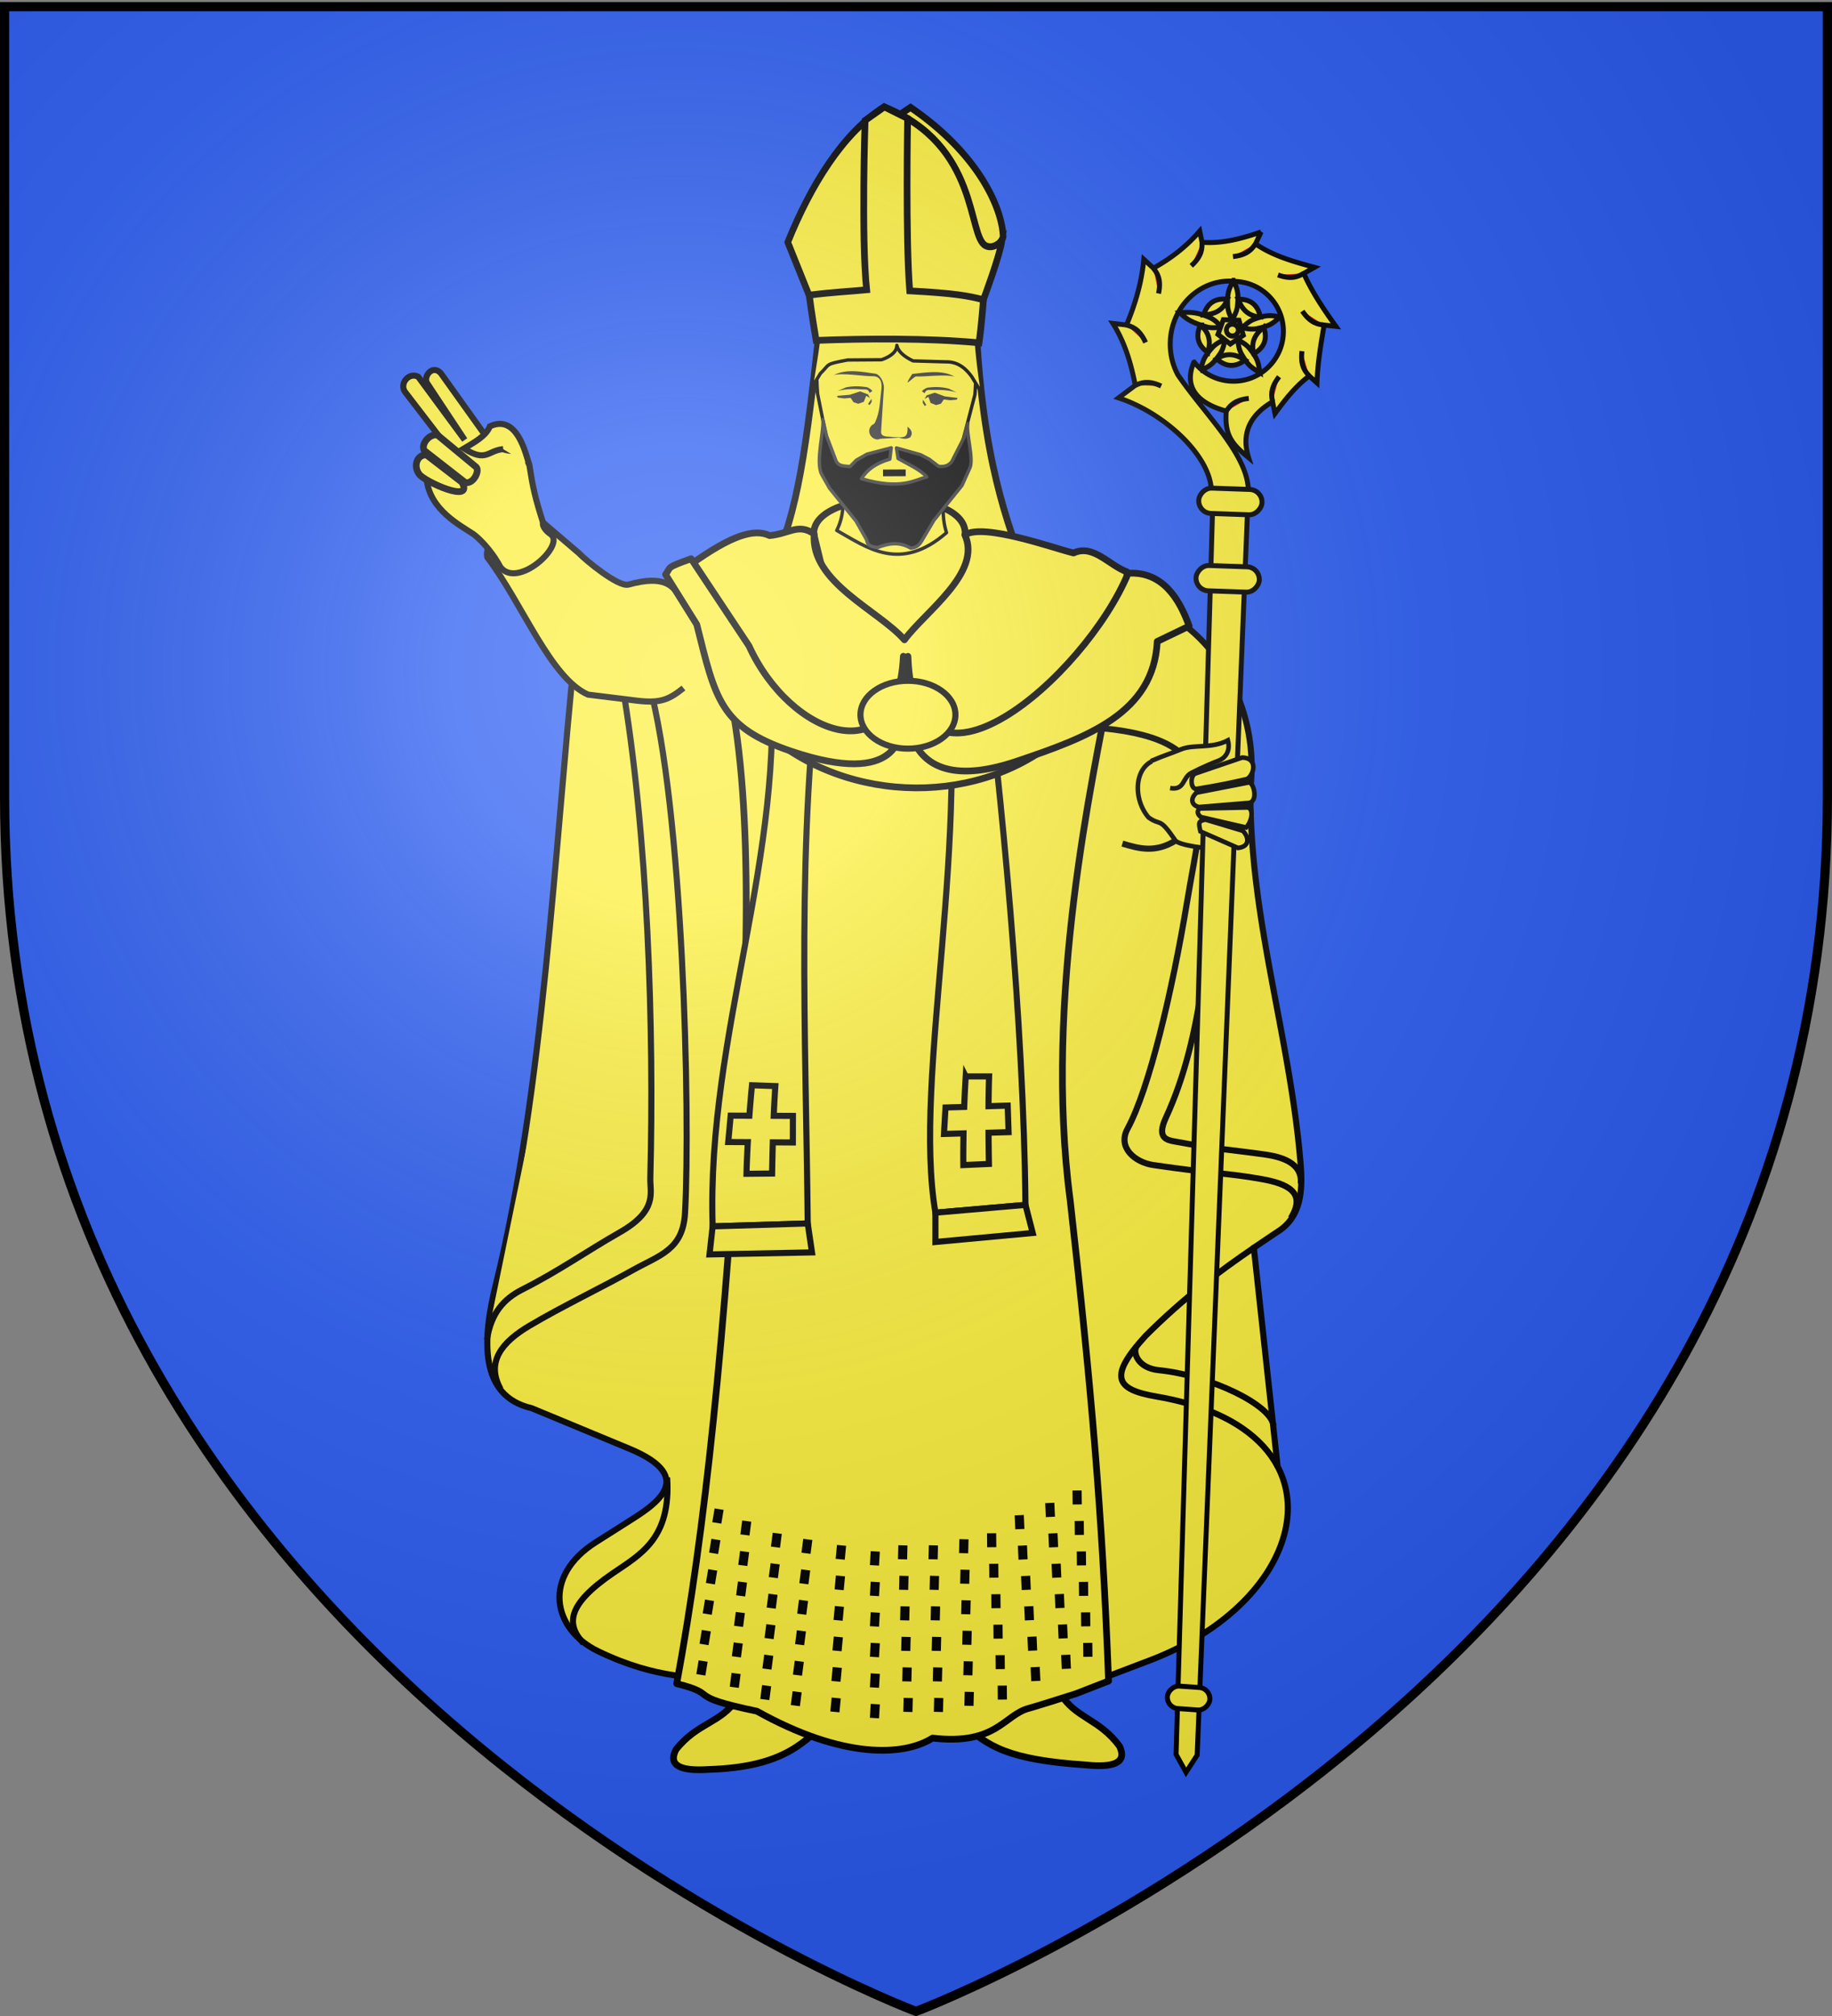
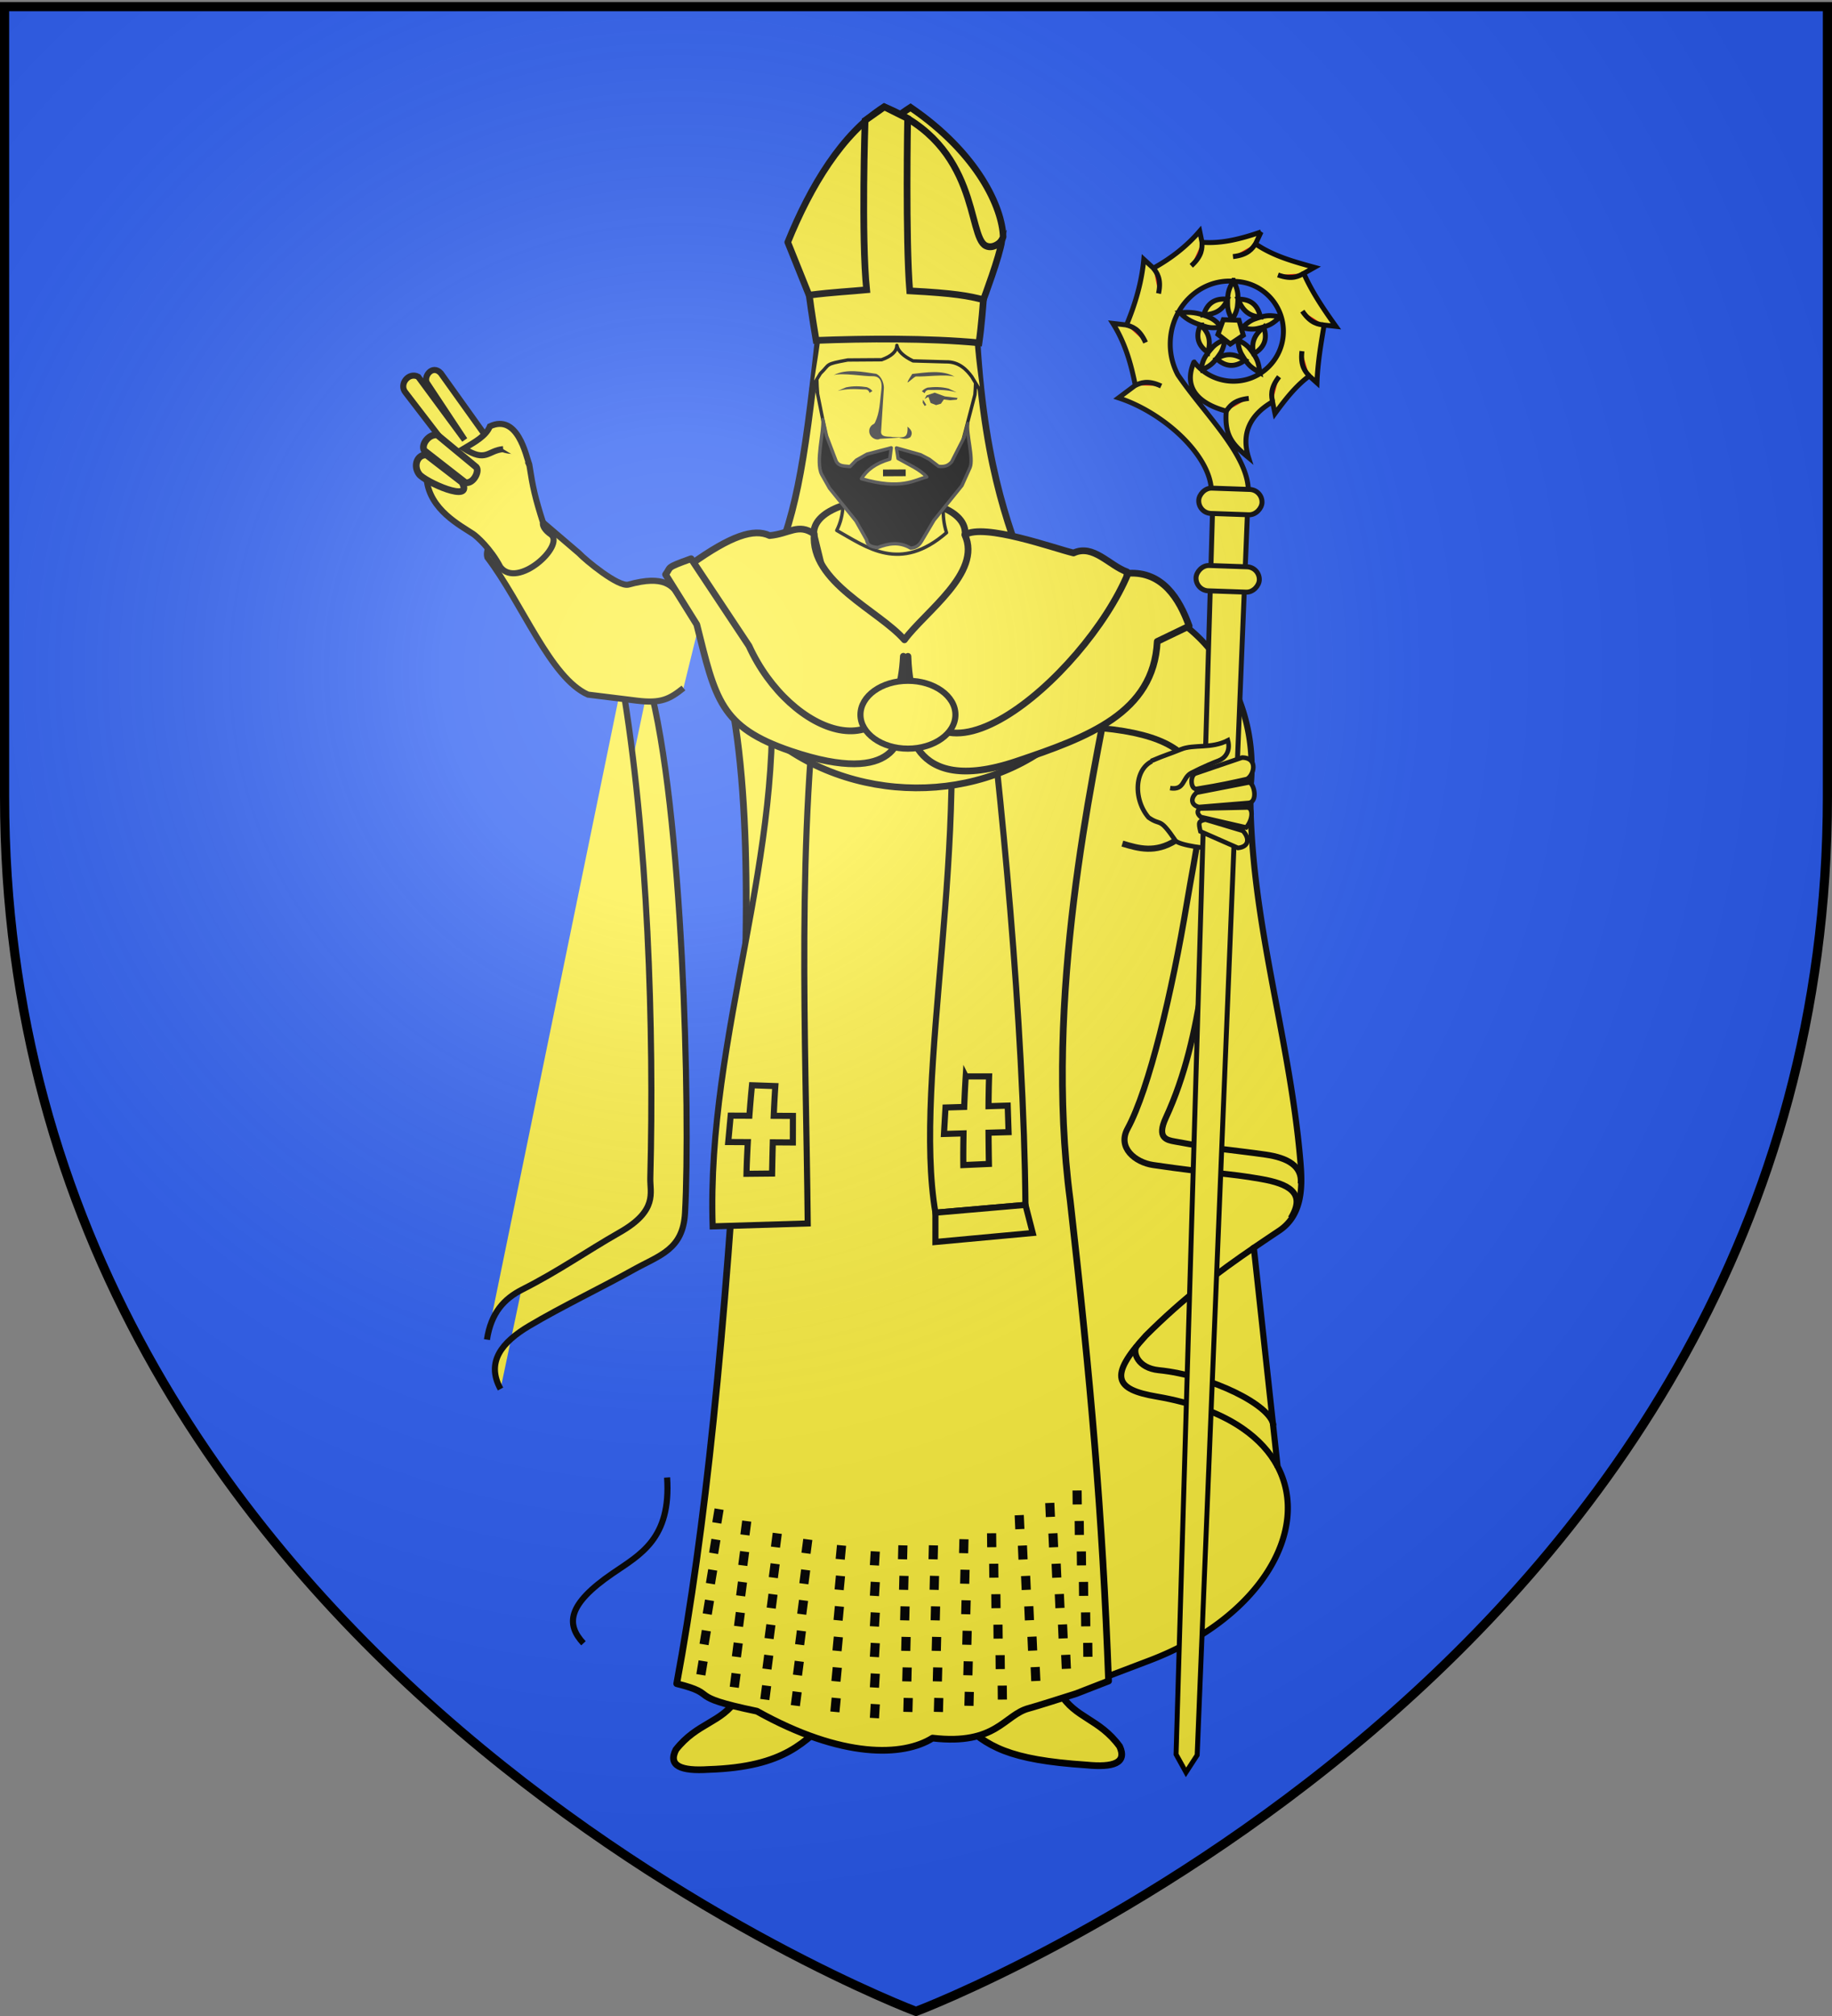
<svg xmlns="http://www.w3.org/2000/svg" xmlns:xlink="http://www.w3.org/1999/xlink" width="600" height="660" version="1.0">
  <rect width="100%" height="100%" fill="#808080" stroke="none" />
  <defs>
    <g id="c">
      <path id="b" d="M0 0v1h.5L0 0z" transform="rotate(18 3.157 -.5)" />
      <use xlink:href="#b" width="810" height="540" transform="scale(-1 1)" />
    </g>
    <g id="d">
      <use xlink:href="#c" width="810" height="540" transform="rotate(72)" />
      <use xlink:href="#c" width="810" height="540" transform="rotate(144)" />
    </g>
    <g id="f">
      <path id="e" d="M0 0v1h.5L0 0z" transform="rotate(18 3.157 -.5)" />
      <use xlink:href="#e" width="810" height="540" transform="scale(-1 1)" />
    </g>
    <g id="g">
      <use xlink:href="#f" width="810" height="540" transform="rotate(72)" />
      <use xlink:href="#f" width="810" height="540" transform="rotate(144)" />
    </g>
    <radialGradient xlink:href="#a" id="h" cx="221.445" cy="226.331" r="300" fx="221.445" fy="226.331" gradientTransform="matrix(1.353 0 0 1.349 -77.63 -85.747)" gradientUnits="userSpaceOnUse" />
    <linearGradient id="a">
      <stop offset="0" style="stop-color:white;stop-opacity:.314" />
      <stop offset=".19" style="stop-color:white;stop-opacity:.251" />
      <stop offset=".6" style="stop-color:#6b6b6b;stop-opacity:.125" />
      <stop offset="1" style="stop-color:black;stop-opacity:.125" />
    </linearGradient>
  </defs>
  <g style="display:inline">
    <path d="M300 658.5s298.5-112.32 298.5-397.772V2.176H1.5v258.552C1.5 546.18 300 658.5 300 658.5z" style="fill:#2b5df2;fill-opacity:1;fill-rule:evenodd;stroke:none;stroke-width:1px;stroke-linecap:butt;stroke-linejoin:miter;stroke-opacity:1" />
  </g>
  <path d="m342.84 553.351-24.526-198.03 36.336-148.07 12.248-9.155c19.831 5.306 38.004 30.755 34.614 60.026-.29 42.825 12.898 80.547 16.404 122.413.653 7.788.796 17.187-7 22.385a875.072 875.072 0 0 0-8.273 5.572l7.783 71.598c11.08 21.004-5.959 49.842-41.903 63.502l-25.682 9.76z" style="fill:#fcef3c;stroke:#000;stroke-width:2;stroke-linecap:butt;stroke-linejoin:miter;stroke-miterlimit:4;stroke-opacity:1;stroke-dasharray:none;display:inline" transform="translate(8)" />
  <path d="M306.748 563.642c8.554 8.205 15.603 12.494 41.062 14.187 8.886.88 13.373-.676 10.883-6.096-6.683-9.15-14.59-9.188-19.453-17.402l-32.492 9.311zM264.507 562.01c-8.834 7.9-14.978 16.478-40.48 17.281-8.912.57-13.342-1.142-10.664-6.472 6.998-8.911 14.902-8.674 20.048-16.712l31.096 5.902z" style="fill:#fcef3c;fill-opacity:1;stroke:#000;stroke-width:2.2;stroke-linejoin:round;stroke-miterlimit:4;stroke-opacity:1;stroke-dasharray:none;display:inline" transform="translate(8)" />
-   <path d="M180.15 214.815c-6.414 61.607-10.04 142.316-25.74 205.633-4.46 17.987-5.568 36.588 11.7 40.559l31.979 13.26c23.301 9.661 7.47 18.948-.78 24.178l-10.2 6.467c-17.54 11.12-14.237 28.398.74 35.652 19.277 9.336 32.902 8.623 43.779 9.36 3.87-118.195 25.533-235.5 3.12-355.01l-54.599 19.9z" style="fill:#fcef3c;stroke:#000;stroke-width:2;stroke-linecap:butt;stroke-linejoin:miter;stroke-opacity:1;display:inline" transform="translate(8)" />
  <path d="M225.162 208.142c12.249 27.291 12.779 85.434 9.543 139.997-5.376 90.644-11.71 152.624-21.073 203.064 14.716 3.673 1.862 3.936 26.253 9.004 28.004 15.63 47.966 14.836 57.545 8.813 20.896 2.435 23.444-7.634 31.522-9.75 2.278-.596 12.28-3.776 15.52-4.812l10.6-4.127c-2.04-55.08-5.856-97.945-12.566-157.306-8.802-66.343 7.516-138.954 13.052-168.476l-73.999-42.581-56.397 26.174z" style="fill:#fcef3c;fill-opacity:1;stroke:#000;stroke-width:2.2;stroke-linejoin:round;stroke-miterlimit:4;stroke-opacity:1;stroke-dasharray:none;display:inline" transform="translate(8)" />
  <path d="M244.06 217.552c5.683 61.729-20.728 120.807-18.66 183.94l31.138-.953c-.62-62.608-3.842-124.937 4.543-188.512l-17.02 5.525zM300.914 207.234c9.825 66.48-10.103 145.406-2.551 189.78l29.486-2.56c-.552-59.66-8.008-136.373-14.042-183.081l-12.893-4.14z" style="fill:#fcef3c;stroke:#000;stroke-width:2;stroke-linecap:butt;stroke-linejoin:miter;stroke-opacity:1;display:inline" transform="translate(8)" />
-   <path d="M238.282 355.293a428.573 428.573 0 0 0-.85 9.977l-6.127-.027-.802 8.634 6.41.036c-.179 3.47-.353 6.928-.425 10.367l8.383-.083c.058-3.424.14-6.845.231-10.217l6.565.042.022-8.692-6.284-.032c.14-3.303.308-6.564.528-9.737l-7.651-.268zM308.284 352.39c-.208 3.355-.37 6.672-.5 10l-6.125.188-.5 8.656 6.406-.187c-.056 3.473-.11 6.936-.062 10.375l8.376-.375c-.062-3.425-.099-6.846-.125-10.219l6.562-.187-.281-8.688-6.282.188c.024-3.306.078-6.572.188-9.75h-7.656zM225.4 401.492l31.138-.953 1.398 9.474-33.561.662 1.024-9.183zM298.363 397.014l29.486-2.56 2.376 9.201-31.863 2.947v-9.588z" style="fill:#fcef3c;stroke:#000;stroke-width:2;stroke-linecap:butt;stroke-linejoin:miter;stroke-opacity:1;display:inline" transform="translate(8)" />
+   <path d="M238.282 355.293a428.573 428.573 0 0 0-.85 9.977l-6.127-.027-.802 8.634 6.41.036c-.179 3.47-.353 6.928-.425 10.367l8.383-.083c.058-3.424.14-6.845.231-10.217l6.565.042.022-8.692-6.284-.032c.14-3.303.308-6.564.528-9.737l-7.651-.268zM308.284 352.39c-.208 3.355-.37 6.672-.5 10l-6.125.188-.5 8.656 6.406-.187c-.056 3.473-.11 6.936-.062 10.375l8.376-.375c-.062-3.425-.099-6.846-.125-10.219l6.562-.187-.281-8.688-6.282.188c.024-3.306.078-6.572.188-9.75h-7.656zM225.4 401.492zM298.363 397.014l29.486-2.56 2.376 9.201-31.863 2.947v-9.588z" style="fill:#fcef3c;stroke:#000;stroke-width:2;stroke-linecap:butt;stroke-linejoin:miter;stroke-opacity:1;display:inline" transform="translate(8)" />
  <path d="m248.887 186.226 23.46-2.973-11.662-60.978c2.801-2.145-.252-3.104 8.95-4.424l11.103-.078c3.224-1.152 4.96-2.703 4.995-4.712.357 1.875 2.137 3.57 5.303 5.094l10.65.307c4.42-.138 6.963 2.671 8.576 4.855l-14.701 60.612 32.728 4.4c-6.234-16.664-14.831-38.032-16.713-84.581l-50.733-.555c-5.011 45.95-7.41 63.325-15.956 83.033h4z" style="fill:#fcef3c;fill-opacity:1;stroke:#000;stroke-width:2.2;stroke-linejoin:round;stroke-miterlimit:4;stroke-opacity:1;stroke-dasharray:none;display:inline" transform="translate(8)" />
  <path d="M258.505 174.793c-.242-15.328 50.523-15.561 49.587.196l5.325 14.135-24.929 25.564-26.239-24.563-3.744-15.332z" style="fill:#fcef3c;fill-opacity:1;stroke:#000;stroke-width:2.2;stroke-linejoin:round;stroke-miterlimit:4;stroke-opacity:1;stroke-dasharray:none;display:inline" transform="translate(8)" />
  <path d="M288.216 209.47c-8.355-9.618-30.852-18.835-29.556-34.647-5.23-3.65-8.1-.073-14.612.517-5.159-2.443-12.68.079-25.728 9.382 3.736 97.591 144.733 96.83 142.78 2.492-5.83-2.084-11.07-9.181-17.5-6.175-6.204-1.461-29.307-9.88-35.605-5.94 5.715 12.426-13.133 25.265-19.779 34.37z" style="fill:#fcef3c;fill-opacity:1;stroke:#000;stroke-width:2.2;stroke-linejoin:round;stroke-miterlimit:4;stroke-opacity:1;stroke-dasharray:none;display:inline" transform="translate(8)" />
  <path d="M286.174 93.36c-11.527-.2-23.14 5.109-25.297 16.063-1.353 6.872-1.635 13.312-1.097 19.45l-.129-.554 2.95 14.662c2.89 9.262 8.552 20.503 3.44 30.67 9.89 5.552 20.73 13.967 35.957.739-3.699-11.633 3.15-20.907 5.488-30.625l3.803-14.544c.393-4.345.495-12.815-.325-18.923-1.81-11.035-13.262-16.74-24.79-16.939z" style="fill:#fcef3c;fill-opacity:1;stroke:#000;stroke-width:1.102;stroke-linecap:butt;stroke-linejoin:round;stroke-miterlimit:4;stroke-opacity:1;stroke-dasharray:none;display:inline" transform="translate(8)" />
  <path d="M289.221 139.686c1.69 1.312 1.603 2.408.937 3.435-1.346.87-2.54.467-3.747.156l-1.502.105-4.702.274c-1.246.8-4.11-.696-3.415-3.336.656-1.572 1.418-1.214 1.76-1.94 1.656-3.521 1.58-6.715 2.12-10.95.423-3.625-1.424-4.31-2.943-4.267-2.638.078-9.906-1.178-12.664-.365 4.237-2.197 9.389-1.042 13.913-.416 1.95.917 2.653 3.596 2.478 5.039l-.883 13.746c-.246 2.254 2.838 1.628 3.712 1.903 3.471.092 5.162.776 4.936-3.384z" style="fill:#313131;fill-opacity:1;stroke:none;display:inline" transform="translate(8)" />
  <g style="display:inline">
    <path d="M360.756 84.02c.413-1.214 1.24-.951 1.957-.985 2.5-.116 5.002-.116 7.516.577l-2.427-1.09c-2.122-.499-4.19-.454-6.234-.175-.83.317-1.33.706-1.64 1.136l.828.538z" style="fill:#313131;fill-opacity:1;stroke:none" transform="rotate(1 -1714.968 -5336.399) scale(1.103)" />
    <path d="m370.555 85.259-3.775-.39-3.058-1.054-2.369.839-.578 1.043 1.115-.609.68 1.796 1.637.614 1.427-.445.85-1.268 1.887.195 1.944-.205.24-.516zM360.3 85.962l1.005 1.547-.484.301-.603-.967.083-.88z" style="fill:#313131;fill-opacity:1;stroke:none" transform="rotate(1 -1714.968 -5336.399) scale(1.103)" />
  </g>
  <g style="display:inline">
    <path d="M360.908 84.193c.413-1.214 1.24-.952 1.958-.985 2.499-.116 5.001-.117 7.515.577l-2.426-1.09c-2.123-.5-4.19-.454-6.234-.175-.83.317-1.332.705-1.64 1.136l.827.537z" style="fill:#313131;fill-opacity:1;stroke:none" transform="scale(-1.103 1.103) rotate(-1 1908.198 35571.42)" />
-     <path d="m370.555 85.259-3.775-.39-3.058-1.054-2.369.839-.578 1.043 1.115-.609.68 1.796 1.637.614 1.427-.445.85-1.268 1.887.195 1.944-.205.24-.516zM360.3 85.962l1.005 1.547-.484.301-.603-.967.083-.88z" style="fill:#313131;fill-opacity:1;stroke:none" transform="scale(-1.103 1.103) rotate(-1 1908.198 35571.42)" />
  </g>
  <path d="m285.601 146.641.526 3.464c3.166 1.832 7.392 3.655 9.393 6.044-3.96.937-8.314 4.377-21.381.577 1.667-2.774 4.515-5.016 9.278-6.398l.474-3.724-7.95 2.08-3.477 1.957-2.055 2.102c-1.747-.21-3.726.026-4.598-1.861l-3.112-8.186-1.2-5.323c.4 3.838-2.494 13.786-.395 17.938l2.583 4.557 8.666 10.718 3.455 6.115c.324 1.924 1.356 2.237 3.636 2.557 3.452-1.323 6.968-2.04 10.801.188 1.71-.065 2.817-.966 3.602-2.312l4.037-6.815 9.171-11.357 2.647-5.89c1.236-3.025-1.336-11.385-.73-14.422l-1.194 4.506-4.098 8.03c-.898 1.045-2.093 1.78-4.3 1.469l-3.047-2.31-2.824-1.473-7.908-2.23z" style="fill:#000;fill-opacity:1;stroke:#313131;stroke-width:1.102;stroke-linecap:butt;stroke-linejoin:round;stroke-miterlimit:4;stroke-opacity:1;stroke-dasharray:none;display:inline" transform="translate(8)" />
  <path d="M291.992 123.244c2.634.17 9.942-.831 12.67.077-4.159-2.343-9.347-1.37-13.89-.9-3.612 5.516.167 1.062 1.22.823z" style="fill:#313131;fill-opacity:1;stroke:none;display:inline" transform="translate(8)" />
  <path d="m281.198 154.83 7.42-.038" style="fill:#fff;fill-opacity:1;stroke:#000;stroke-width:2.2;stroke-linejoin:round;stroke-miterlimit:4;stroke-opacity:1;stroke-dasharray:none;display:inline" transform="translate(8)" />
  <path d="M260.685 122.275c3.288-3.17 1.248-2.984 8.95-4.424l11.103-.078c3.224-1.152 4.96-2.703 4.995-4.712.357 1.875 2.137 3.57 5.303 5.094l10.65.307c4.42-.138 6.963 2.671 8.576 4.855l3.549 5.86c-1.012-7.585-2.43-16.026-2.235-25.43l-50.733-.554c-.548 8.859-2.144 17.02-3.18 24.03l3.022-4.948z" style="fill:#fcef3c;fill-opacity:1;stroke:#000;stroke-width:1.1;stroke-linejoin:round;stroke-miterlimit:4;stroke-opacity:1;stroke-dasharray:none;display:inline" transform="translate(8)" />
  <g style="fill:#fcef3c;stroke:#000;stroke-width:1.264;stroke-miterlimit:4;stroke-opacity:1;stroke-dasharray:none;display:inline">
    <path d="M30.738 31.418C34.966 20.973 42.924 11.335 50.883 6.3c13.201 8.236 18.045 18.118 18.312 23.428-.323 1.838-11.718 13.356-19.68 12.883l-12.56-.746-6.217-10.446z" style="fill:#fcef3c;fill-opacity:1;fill-rule:evenodd;stroke:#000;stroke-width:1.264;stroke-linecap:butt;stroke-linejoin:miter;stroke-miterlimit:4;stroke-opacity:1;stroke-dasharray:none" transform="matrix(1.696 .03 -.031 1.785 212.106 22.39)" />
    <path d="M27.633 31.418c4.228-10.445 10.17-20.083 18.13-25.119 18.652 6.653 16.496 23.503 20.105 25.12 1.605.718 3.108-.995 3.108-.995-.373 2.86-3.348 10.807-3.348 10.807-1.612 6.932-13.003 5.746-19.493 5.856l-14.22-6.037-4.282-9.632z" style="fill:#fcef3c;fill-opacity:1;fill-rule:evenodd;stroke:#000;stroke-width:1.264;stroke-linecap:butt;stroke-linejoin:miter;stroke-miterlimit:4;stroke-opacity:1;stroke-dasharray:none" transform="matrix(1.696 .03 -.031 1.785 212.106 22.39)" />
  </g>
  <path d="M257.028 96.629s.869 6.685 2.256 14.815c16.243-.614 36.5-.8 53.355.786.8-5.465 1.45-14.104 1.45-14.104-4.992-1.257-9.232-2.11-24.145-2.904-1.397-16.952-.683-56.434-.683-56.434l-7.634-3.797-6.3 4.443s-1.287 38.33.504 55.439c-5.08.5-11.115.766-18.803 1.756z" style="fill:#fcef3c;fill-opacity:1;fill-rule:evenodd;stroke:#000;stroke-width:2.2;stroke-linecap:butt;stroke-linejoin:miter;stroke-miterlimit:4;stroke-opacity:1;stroke-dasharray:none;display:inline" transform="translate(8)" />
  <path d="M204.5 223.6c11.21 40.526 13.644 140.812 11.857 173.46-.664 12.134-8.29 13.822-17.016 18.698-10.446 5.838-23.368 11.994-34 18.307-8.895 5.282-14.3 11.78-9.41 20.672" style="fill:#fcef3c;stroke:#000;stroke-width:2;stroke-linecap:butt;stroke-linejoin:miter;stroke-opacity:1;display:inline" transform="translate(8)" />
  <path d="M195.692 223.32c8.558 49.912 10.56 113.977 9.29 162.433-.123 4.662 2.532 10.55-9.928 17.649-11.236 6.401-19.902 12.63-31.988 18.752-6 3.039-10.225 7.62-11.582 16.408" style="fill:#fcef3c;stroke:#000;stroke-width:2;stroke-linecap:butt;stroke-linejoin:miter;stroke-opacity:1;display:inline" transform="translate(8)" />
  <path d="M221.588 201.874c-3.032-.011-4.354-2.533-6.928-6.532-2.261-3.513-5.068-7.221-16.823-3.958-3.305.917-14.139-8.045-16.23-10.292l-11.77-10.05c-7.662-2.268-19.805 5.923-18.22 11.435 11.494 15.115 20.606 39.456 32.96 44.929l16.03 1.979c7.862.97 10.669-.485 15.234-4.135" style="fill:#fcef3c;stroke:#000;stroke-width:2;stroke-linecap:butt;stroke-linejoin:miter;stroke-opacity:1;display:inline" transform="translate(8)" />
  <g style="display:inline">
    <path d="M-278.41 179.584c-2.904 8.471 3.237 16.474 5.678 20.435.653 1.06 2.903 6.152 3.199 12.373 1.795 8.258 20.32 2.344 17.748-2.42-1.068-1.754-1.275-3.492-.629-4.218.988-7.76 1.705-10.88 3.547-17.21l.034-6.817c.33 3.191-6.447.314-7.964-5.38l-4.419-23.713c-1.127-3.577-5.392-1.24-4.931 1.074l2.986 19.934-4.607-22.886c-1.914-2.568-6.225-.438-5.398 2.664l5.146 23.153m-2.995-6.212z" style="fill:#fcef3c;fill-opacity:1;fill-rule:evenodd;stroke:#000;stroke-width:1.805;stroke-linecap:butt;stroke-linejoin:miter;stroke-miterlimit:4;stroke-opacity:1;stroke-dasharray:none" transform="rotate(-25 -174.602 -828.611) scale(1.1)" />
    <path d="m-275.422 171.39 7.07 13.836c1.947 1.448 5.302-1.237 4.895-2.761l-6.45-13.587c-2.092-1.428-5.638.443-5.515 2.512zm-4.336 5.756c.474 2.622 11.08 15.064 10.532 7.583l-6.114-11.804c-2.263-1.404-5.058 1.045-4.418 4.221z" style="fill:#fcef3c;fill-opacity:1;fill-rule:evenodd;stroke:#000;stroke-width:2;stroke-linecap:butt;stroke-linejoin:miter;stroke-miterlimit:4;stroke-opacity:1;stroke-dasharray:none" transform="rotate(-25 -174.602 -828.611) scale(1.1)" />
    <path d="M-248.867 188.545c.313-3.062 3.321-15.373-5.778-15.402-2.293 2.145-6.106 2.354-9.792 2.725 4.263 6.654 6.083 3.508 10.514 5.097" style="fill:#fcef3c;fill-opacity:1;fill-rule:evenodd;stroke:#000;stroke-width:1.805;stroke-linecap:butt;stroke-linejoin:miter;stroke-miterlimit:4;stroke-opacity:1;stroke-dasharray:none" transform="rotate(-25 -174.602 -828.611) scale(1.1)" />
  </g>
  <path d="M287.857 214.85c-1.79 39-36.993 26.367-50.566-3.404l-18.944-28.527c-8.621 3.096-6.407 2.612-8.369 5.159l10.223 16.375c6.09 24.305 7.587 33.596 30.878 41.469 35.78 12.093 35.991-5.814 36.284-9.017.378-4.132 1.63-14.069.494-22.055zM289.36 214.876c1.954 55.347 58.024 6.82 72.117-27.195 11.193-.698 16.76 8.257 19.986 17.29l-10.448 5.026c-1.177 23.485-22.72 31.362-46.018 39.215-36.072 12.16-35.821-13.813-36.015-17.729-.366-7.375.262-9.254.379-16.607z" style="fill:#fcef3c;fill-opacity:1;stroke:#000;stroke-width:2.2;stroke-linejoin:round;stroke-miterlimit:4;stroke-opacity:1;stroke-dasharray:none;display:inline" transform="translate(8)" />
  <path d="M403.011 408.24c-12.173 8.306-23.325 16.638-35.773 29.045-12.296 13.44-9.962 17.604 3.533 19.913 11.96 2.045 21.25 5.677 28.086 10.36 5.297 3.63 9.12 7.89 11.569 12.532M414.756 398.806c5.21-8.44-1.06-11.283-9.62-12.805-11.435-2.034-15.947-1.703-35.504-4.599-5.792-.858-11.752-5.628-8.35-11.883 7.082-13.022 14.588-44.766 19.432-73.875 5.646-33.928 13.434-53.264-27.773-57.236" style="fill:none;stroke:#000;stroke-width:2;stroke-linecap:butt;stroke-linejoin:miter;stroke-miterlimit:4;stroke-opacity:1;stroke-dasharray:none;display:inline" transform="translate(8)" />
  <path d="M392.932 278.629c-6.657 29.33-6.233 59.474-19.124 87.357-3.072 6.643.407 7.246 2.89 7.708 14.213 2.645 18.86 2.737 29.794 4.306 7.256 1.041 12.05 3.74 11.524 9.488" style="fill:none;stroke:#000;stroke-width:2;stroke-linecap:butt;stroke-linejoin:miter;stroke-miterlimit:4;stroke-opacity:1;stroke-dasharray:none;display:inline" transform="translate(8)" />
  <path d="M996.158 208.952c0 6.135-6.964 11.11-15.554 11.11s-15.553-4.975-15.553-11.11c0-6.136 6.963-11.11 15.553-11.11s15.554 4.974 15.554 11.11z" style="fill:#fcef3c;fill-opacity:1;fill-rule:nonzero;stroke:#000;stroke-width:2;stroke-linejoin:round;stroke-miterlimit:4;stroke-opacity:1;stroke-dasharray:none;display:inline" transform="translate(-683.244 25.034)" />
  <path d="M183.084 537.984c-5.692-6.161-5.441-12.61 9.573-22.894 8.99-6.158 19.184-11.3 17.826-31.382" style="fill:none;stroke:#000;stroke-width:2;stroke-linecap:butt;stroke-linejoin:miter;stroke-opacity:1;display:inline" transform="translate(8)" />
  <path d="M409.039 466.717c-.472-6.593-20.43-16.416-37.55-18.147-6.915-.7-8.572-5.84-7.258-7.817" style="fill:none;stroke:#000;stroke-width:2;stroke-linecap:butt;stroke-linejoin:miter;stroke-miterlimit:4;stroke-opacity:1;stroke-dasharray:none;display:inline" transform="translate(8)" />
  <path d="m386.33 248.057 3.284 29.63c-1.595.303-11.316-.903-12.637-2.482-5.465-8.02-4.582-4.604-8.81-7.58-5.781-6.712-4.606-19.152 4.823-19.203l13.34-.365zm-3.749 22.178z" style="fill:#fcef3c;fill-opacity:1;fill-rule:evenodd;stroke:#000;stroke-width:1.5;stroke-linecap:butt;stroke-linejoin:miter;stroke-miterlimit:4;stroke-opacity:1;stroke-dasharray:none;display:inline" transform="translate(8)" />
  <g style="display:inline" transform="scale(-.9 .9) rotate(-2 358.436 17955.377)">
    <path d="m165.289 66.745 1.86 4.4c-6.606 4.216-14.22 5.993-21.74 7.78l3.82 2.34c-3.295 6.8-7.773 12.876-12.36 18.84l4.3-.32c.941 7.025 1.887 13.97 1.86 21.12l2.9-2.42c4.873 3.87 8.525 8.984 11.99 14.088l1.04-4.24c7.966 5.024 11.091 11.892 7.992 20.612 5.7-4.387 9.147-7.39 8.718-16.64 8.96-2.088 16.28-7.062 12.42-17.32l-.12-.1a18.121 18.121 0 0 1-13.92 6.48c-10.03 0-18.16-8.13-18.16-18.16s8.13-18.16 18.16-18.16c.451-.03.902-.06 1.36-.06 11.863 0 21.5 10.226 21.5 22.82 0 4.372-1.167 8.448-3.18 11.92-10.308 14.06-26.841 28.381-27.1 41.54h13.46c.836-12.527 18.002-27.52 34.92-32.4l-5.94-4.78c1.89-7.99 4.313-15.423 8.94-22.22l-4.98.4c-2.943-7.845-4.982-15.736-5.44-24.1l-3.62 3.1c-6.302-3.787-11.778-8.33-16.36-14.06l-.98 4.04c-7.433.33-14.487-1.896-21.34-4.5z" style="fill:#fcef3c;fill-opacity:1;stroke:#000;stroke-width:1.8;stroke-miterlimit:4;stroke-opacity:1;stroke-dasharray:none" />
    <g style="stroke-width:1.8;stroke-miterlimit:4;stroke-dasharray:none">
-       <path d="m864.798-93.797 33.147 24.083-12.661 38.967h-40.972l-12.661-38.967 33.147-24.083z" style="fill:#fcef3c;fill-opacity:1;stroke:none" transform="matrix(.387 0 0 .387 -160.158 125.85)" />
      <g style="fill:#fcef3c;stroke-width:2.703;stroke-miterlimit:4;stroke-dasharray:none">
        <path d="M1064.625 63c-2.519 5.27-2.916 6.78-2.781 12.094.079 3.107.364 5.081 2.781 9.531 2.417-4.45 2.733-6.424 2.813-9.531.135-5.315-.294-6.824-2.813-12.094zM1067.533 73.465c2.494 6.83 7.36 8.446 12.692 9.035-1.726-6.696-6.091-9.51-12.692-9.035zM1093.254 81.747c-5.79-.766-9.724-.349-14.736 1.422-2.931 1.036-4.72 1.917-8.206 5.59 4.979.924 6.954.615 9.934-.27 5.096-1.514 8.775-2.718 13.008-6.742zM1081.825 88.076c-5.726 4.484-5.76 9.61-4.671 14.863 5.834-3.71 7.162-8.731 4.67-14.863zM1080.852 112.936c-1.06-5.743-1.625-7.198-4.858-11.419-1.89-2.467-3.282-3.896-7.853-6.076.66 5.02 1.564 6.804 3.327 9.364 3.015 4.38 4.249 5.348 9.384 8.131zM1072.349 106.18c-6.034-4.061-10.92-2.508-15.58.15 5.333 4.402 10.518 4.113 15.58-.15zM1048.405 112.936c5.135-2.783 6.344-3.77 9.358-8.149 1.763-2.56 2.692-4.326 3.353-9.346-4.57 2.18-5.987 3.59-7.878 6.058-3.233 4.22-3.773 5.694-4.833 11.437zM1052.204 102.761c1.997-6.993-.99-11.16-4.958-14.77-2.54 6.431-.662 11.274 4.957 14.77zM1038.378 82.077c4.234 4.024 5.546 4.869 10.642 6.382 2.98.885 4.946 1.224 9.925.3-3.485-3.673-5.265-4.584-8.196-5.62-5.013-1.77-6.58-1.829-12.371-1.062zM1049.23 82.546c7.267-.262 10.307-4.39 12.514-9.28-6.9-.427-10.926 2.855-12.515 9.28z" style="fill:#fcef3c;fill-opacity:1;stroke:#000;stroke-width:2.703;stroke-miterlimit:4;stroke-opacity:1;stroke-dasharray:none" transform="matrix(.666 0 0 .666 -534.334 42.694)" />
      </g>
      <path d="m864.798-93.797 33.147 24.083-12.661 38.967h-40.972l-12.661-38.967 33.147-24.083z" style="fill:#fcef3c;fill-opacity:1;stroke:#000;stroke-width:12.97;stroke-miterlimit:4;stroke-opacity:1;stroke-dasharray:none" transform="scale(.139) rotate(-36 2293.42 -266.03)" />
-       <path d="M1080.477 45.605c0 1.765-1.533 3.195-3.423 3.195-1.89 0-3.423-1.43-3.423-3.195 0-1.764 1.533-3.194 3.423-3.194 1.89 0 3.423 1.43 3.423 3.194z" style="fill:#fcef3c;fill-opacity:1;stroke:#000;stroke-width:2.742;stroke-miterlimit:4;stroke-opacity:1;stroke-dasharray:none" transform="matrix(.634 0 0 .68 -508.37 71.753)" />
    </g>
    <path d="M186.629 71.245c-.064 2.04-.407 4.786 3.617 8.689M213.029 102.265c-1.96.57-4.677 1.093-7.145 6.125M203.969 81.265c-1.25 1.613-3.142 3.633-2.18 9.156M167.149 71.145c1.147 1.688 2.484 4.111 8.033 4.903M149.229 81.265c1.77 1.014 4.035 2.606 9.37.885M141.169 99.785c2.029-.22 4.796-.263 8.1-4.79M145.929 118.485c1.386-1.497 3.447-3.345 2.97-8.93M158.959 128.333c.417-1.998 1.231-4.643-2.054-9.185M209.069 124.085c-1.852-.855-4.246-2.244-9.411-.065M175.669 132.305c-1.147-1.687-2.484-4.11-8.033-4.902" style="fill:#e20909;fill-opacity:1;stroke:#000;stroke-width:1.8;stroke-miterlimit:4;stroke-opacity:1;stroke-dasharray:none" />
    <path d="M166.625 161.26h12.8l-2.56 460.01-3.84 6.4-3.84-6.4-2.56-460.01z" style="fill:#fcef3c;fill-opacity:1;stroke:#000;stroke-width:1.8;stroke-miterlimit:4;stroke-opacity:1;stroke-dasharray:none" />
    <rect width="23.04" height="9.216" x="161.505" y="160.492" ry="4.608" style="fill:#fcef3c;fill-opacity:1;stroke:#000;stroke-width:1.8;stroke-miterlimit:4;stroke-opacity:1;stroke-dasharray:none" />
    <rect width="23.04" height="9.216" x="161.505" y="188.652" ry="4.608" style="fill:#fcef3c;fill-opacity:1;stroke:#000;stroke-width:1.8;stroke-miterlimit:4;stroke-opacity:1;stroke-dasharray:none" />
-     <rect width="15.488" height="8.192" x="144.214" y="602.206" ry="4.096" style="fill:#fcef3c;fill-opacity:1;stroke:#000;stroke-width:1.8;stroke-miterlimit:4;stroke-opacity:1;stroke-dasharray:none" transform="rotate(-2)" />
  </g>
  <path d="M386.763 268.31c-2.221.543-2.319.84-1.606 3.884l12.304 5.409c3.893-.423 3.67-3.454 1.585-5.611l-12.283-3.683zm-1.503-.84c-1.047-.925-1.422-1.85-.335-2.776l15.571-.345c1.993.147 1.893 4.007-.37 6.553l-14.866-3.432zm-1.338-7.97c-1.99 1.61-2.016 4.044.736 4.707l16.1-1.33c3.486-.118 1.939-6.857.188-6.703l-17.024 3.325zm-.026-1.239c9.002-1.472 11.531-2.146 16.43-3.202 2.221-1.014 4.004-6.954-1.51-7.042-2.04.73-11.57 3.896-15.265 5.203-1.874.662-1.672 5.284.345 5.041z" style="fill:#fcef3c;fill-opacity:1;fill-rule:evenodd;stroke:#000;stroke-width:1.5;stroke-linecap:butt;stroke-linejoin:miter;stroke-miterlimit:4;stroke-opacity:1;stroke-dasharray:none;display:inline" transform="translate(8)" />
  <path d="M368.997 249.144c4.883-2.093 5.872-2.201 9.787-3.822 4.14-1.714 9.924-.11 15.364-2.942.978 3.71-1.077 5.9-3.016 6.633-1.145.432-5.179 2.052-8.949 4.016-3.04 1.584-2.08 5.783-6.951 4.979" style="fill:#fcef3c;fill-opacity:1;fill-rule:evenodd;stroke:#000;stroke-width:1.5;stroke-linecap:butt;stroke-linejoin:miter;stroke-miterlimit:4;stroke-opacity:1;stroke-dasharray:none;display:inline" transform="translate(8)" />
  <path d="M359.59 276.174c5.362 1.625 10.746 3.155 17.387-.969" style="fill:none;stroke:#000;stroke-width:2;stroke-linecap:butt;stroke-linejoin:miter;stroke-opacity:1;display:inline" transform="translate(8)" />
  <path d="m278.661 507.902-.273 4.564M278.661 517.902l-.273 4.564M278.661 527.902l-.273 4.564M278.661 537.902l-.273 4.564M278.661 547.902l-.273 4.564M278.661 557.902l-.273 4.564M287.71 505.914l-.115 4.57M288.058 515.907l-.114 4.572M288.407 525.901l-.114 4.572M288.756 535.895l-.114 4.572M289.105 545.89l-.114 4.57M289.454 555.883l-.114 4.571M297.71 505.914l-.115 4.57M298.058 515.907l-.114 4.572M298.407 525.901l-.114 4.572M298.756 535.895l-.114 4.572M299.105 545.89l-.114 4.57M299.454 555.883l-.114 4.571M307.71 503.914l-.115 4.57M308.058 513.907l-.114 4.572M308.407 523.901l-.114 4.572M308.756 533.895l-.114 4.572M309.105 543.89l-.114 4.57M309.454 553.883l-.114 4.571M316.758 501.959l.045 4.572M317.456 511.934l.045 4.573M318.153 521.91l.045 4.572M318.85 531.886l.046 4.572M319.548 541.861l.045 4.573M320.246 551.837l.045 4.572M325.809 496.037l.205 4.568M326.854 505.982l.205 4.568M327.9 515.927l.204 4.568M328.945 525.872l.204 4.569M329.99 535.818l.205 4.568M331.035 545.763l.205 4.568M335.809 492.037l.205 4.568M336.854 501.982l.205 4.568M337.9 511.927l.204 4.568M338.945 521.872l.204 4.569M339.99 531.818l.205 4.568M341.035 541.763l.205 4.568M344.758 487.959l.045 4.572M345.456 497.934l.045 4.573M346.153 507.91l.045 4.572M346.85 517.886l.046 4.572M347.548 527.861l.045 4.573M348.246 537.837l.045 4.572M267.614 505.923l-.434 4.552M267.265 515.917l-.434 4.552M266.916 525.91l-.434 4.553M266.567 535.905l-.434 4.552M266.218 545.899l-.434 4.552M265.869 555.893l-.434 4.552M256.564 503.978l-.591 4.534M255.867 513.953l-.592 4.535M255.17 523.929l-.593 4.534M254.472 533.905l-.592 4.534M253.774 543.88l-.592 4.535M253.076 553.856l-.591 4.534M246.564 501.978l-.591 4.534M245.867 511.953l-.592 4.535M245.17 521.929l-.593 4.534M244.472 531.905l-.592 4.534M243.774 541.88l-.592 4.535M243.076 551.856l-.591 4.534M236.564 497.978l-.591 4.534M235.867 507.953l-.592 4.535M235.17 517.929l-.593 4.534M234.472 527.905l-.592 4.534M233.774 537.88l-.592 4.535M233.076 547.856l-.591 4.534M227.513 494.065l-.75 4.511M226.467 504.01l-.75 4.512M225.422 513.956l-.75 4.51M224.377 523.901l-.75 4.511M223.331 533.846l-.75 4.511M222.286 543.792l-.75 4.51" style="fill:none;stroke:#000;stroke-width:3;stroke-linecap:butt;stroke-linejoin:miter;stroke-opacity:1;display:inline" transform="translate(8)" />
  <path d="M300 658.5s298.5-112.32 298.5-397.772V2.176H1.5v258.552C1.5 546.18 300 658.5 300 658.5z" style="opacity:1;fill:url(#h);fill-opacity:1;fill-rule:evenodd;stroke:none;stroke-width:1px;stroke-linecap:butt;stroke-linejoin:miter;stroke-opacity:1" />
  <path d="M300 658.5S1.5 546.18 1.5 260.728V2.176h597v258.552C598.5 546.18 300 658.5 300 658.5z" style="opacity:1;fill:none;fill-opacity:1;fill-rule:evenodd;stroke:#000;stroke-width:3;stroke-linecap:butt;stroke-linejoin:miter;stroke-miterlimit:4;stroke-dasharray:none;stroke-opacity:1" />
</svg>